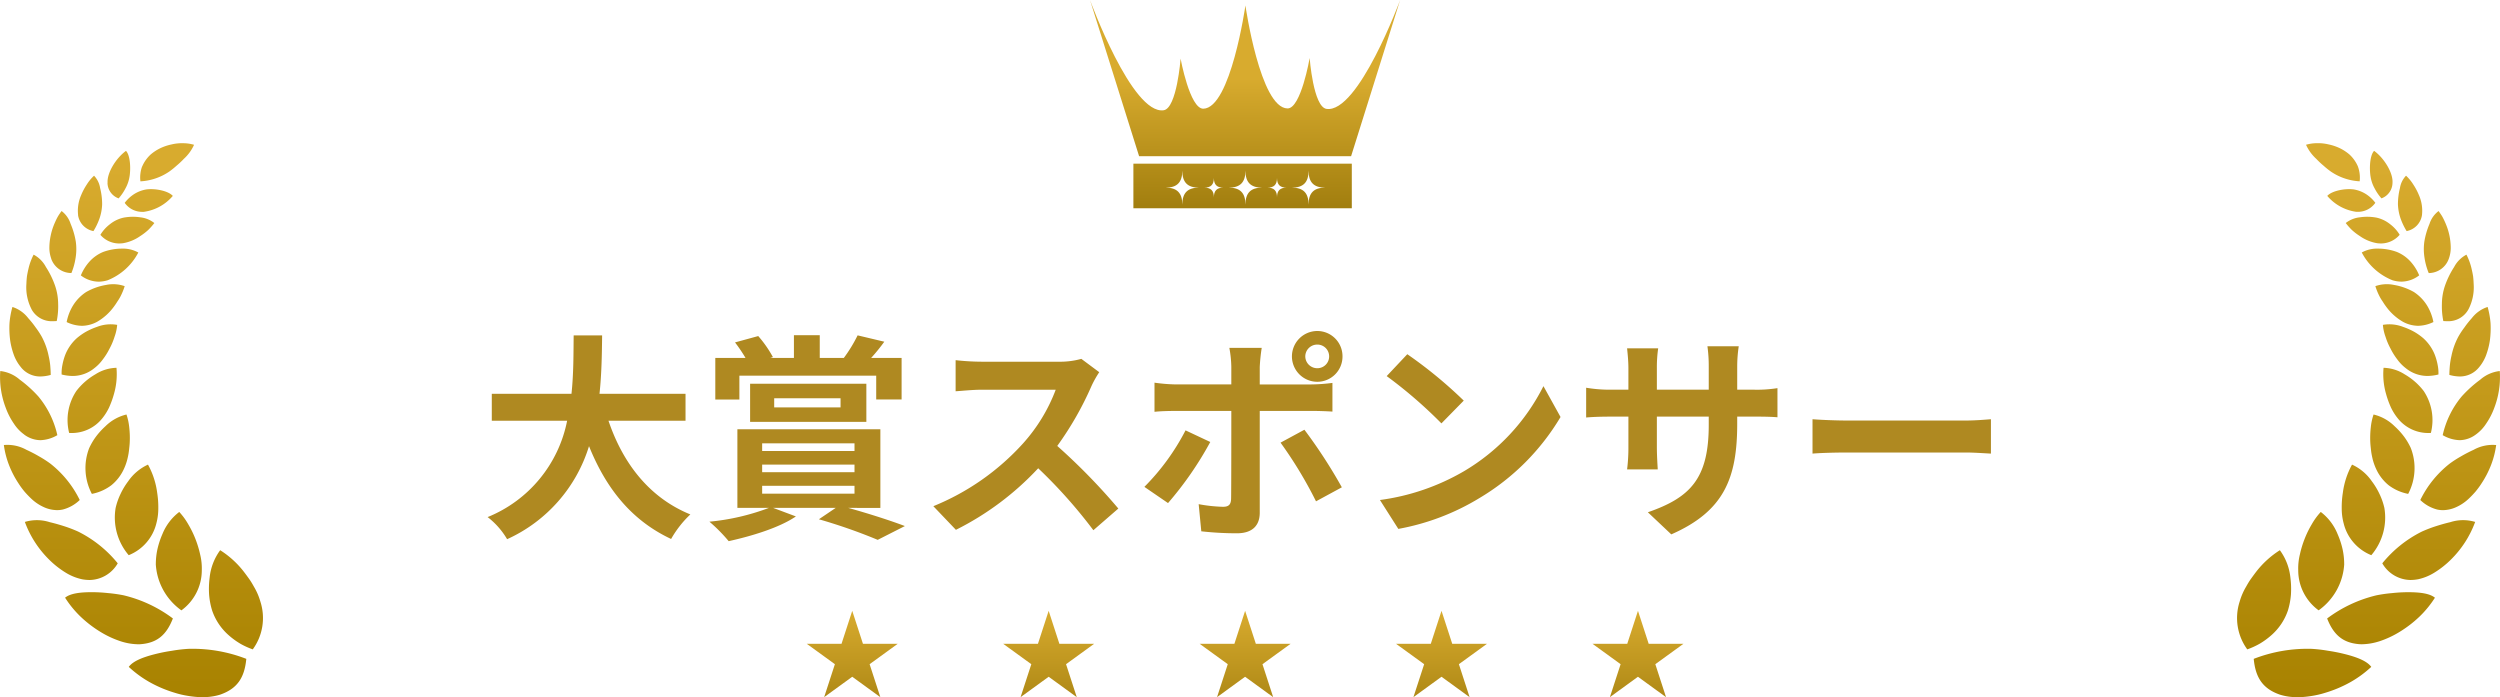
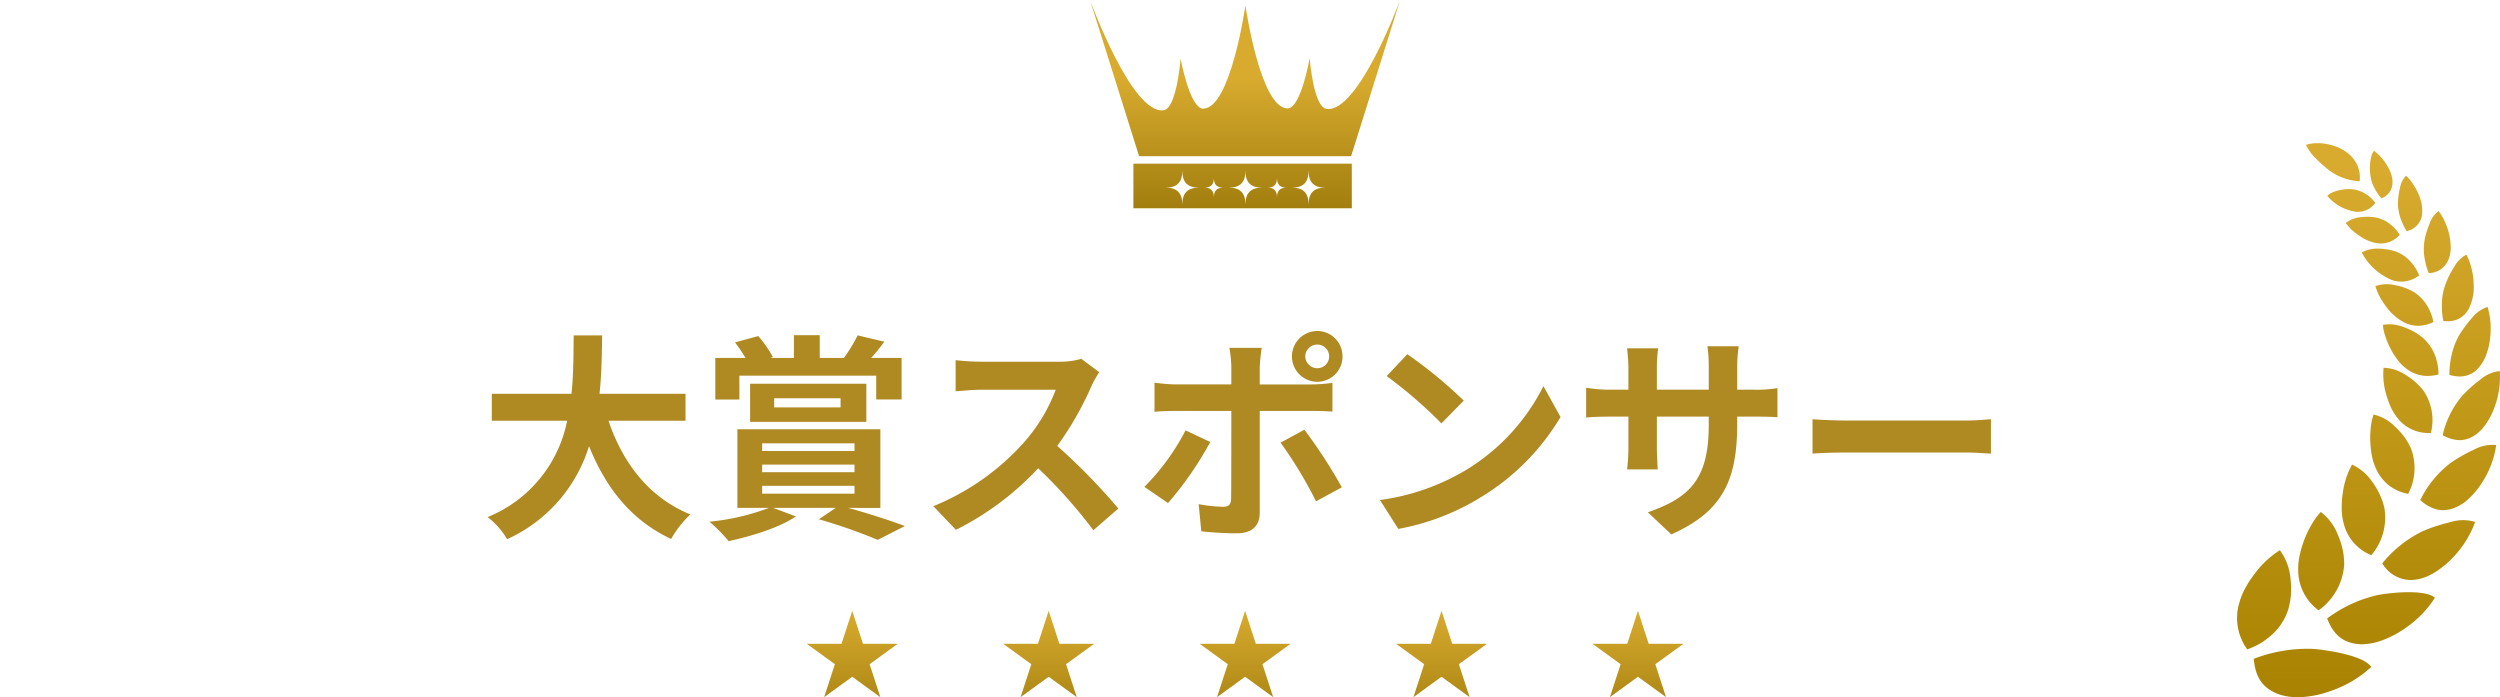
<svg xmlns="http://www.w3.org/2000/svg" xmlns:xlink="http://www.w3.org/1999/xlink" width="365.436" height="101.908" viewBox="0 0 365.436 101.908">
  <defs>
    <linearGradient id="linear-gradient" x1="0.5" y1="0.377" x2="0.5" y2="1.278" gradientUnits="objectBoundingBox">
      <stop offset="0" stop-color="#d8ab2e" />
      <stop offset="1" stop-color="#896a00" />
    </linearGradient>
    <linearGradient id="linear-gradient-4" x1="0.5" y1="0.047" x2="0.5" y2="1" gradientUnits="objectBoundingBox">
      <stop offset="0" stop-color="#d8ab2e" />
      <stop offset="1" stop-color="#a88200" />
    </linearGradient>
    <linearGradient id="linear-gradient-5" y1="0.953" y2="0" xlink:href="#linear-gradient-4" />
    <linearGradient id="linear-gradient-6" y1="0" y2="1" xlink:href="#linear-gradient" />
  </defs>
  <g id="グループ_594" data-name="グループ 594" transform="translate(-615.001 -732.242)">
    <path id="パス_1094" data-name="パス 1094" d="M-81.792-14.592v-3.936H-94.368c.32-2.976.352-5.92.384-8.544h-4.16c-.032,2.624,0,5.536-.32,8.544h-11.648v3.936H-99.1A19.183,19.183,0,0,1-110.72-.512a11.274,11.274,0,0,1,2.848,3.232A22.026,22.026,0,0,0-95.9-10.88C-93.408-4.7-89.7-.032-83.9,2.688A15.314,15.314,0,0,1-81.088-.9c-5.984-2.432-9.856-7.456-11.968-13.7Zm7.872-6.592h20V-17.7h3.712v-6.08h-4.448a26.617,26.617,0,0,0,1.92-2.368l-3.9-.928a21.2,21.2,0,0,1-2.016,3.3h-3.52V-27.1h-3.776v3.328h-3.456l.384-.128a16.814,16.814,0,0,0-2.144-3.072l-3.392.928a23.493,23.493,0,0,1,1.536,2.272H-77.44v6.08h3.52Zm5.088,3.3h9.7v1.344h-9.7Zm13.472,3.456V-20H-72.352v5.568ZM-70.592-5.088h13.5v1.152h-13.5Zm0-3.1h13.5v1.12h-13.5Zm0-3.1h13.5v1.12h-13.5Zm17.28,9.44V-13.344h-20.9V-1.856H-69.6A33.281,33.281,0,0,1-78.3.16a23.673,23.673,0,0,1,2.816,2.848c3.328-.736,7.392-1.952,9.824-3.616l-3.328-1.248h9.152L-62.3-.192A79.692,79.692,0,0,1-53.7,2.816L-49.728.8c-2.016-.768-5.28-1.824-8.288-2.656Zm32-19.84-2.624-1.952a11.469,11.469,0,0,1-3.3.416h-11.3a35.751,35.751,0,0,1-3.776-.224v4.544c.672-.032,2.432-.224,3.776-.224H-27.68a24.794,24.794,0,0,1-4.768,7.84,35.872,35.872,0,0,1-13.12,9.184l3.3,3.456A42.151,42.151,0,0,0-30.24-7.648a72.972,72.972,0,0,1,8.064,9.056l3.648-3.168a89.959,89.959,0,0,0-8.928-9.152,47.048,47.048,0,0,0,5.024-8.8A15.12,15.12,0,0,1-21.312-21.7ZM8.8-24a1.748,1.748,0,0,1,1.76-1.728A1.721,1.721,0,0,1,12.288-24a1.721,1.721,0,0,1-1.728,1.728A1.748,1.748,0,0,1,8.8-24ZM6.848-24a3.715,3.715,0,0,0,3.712,3.712A3.687,3.687,0,0,0,14.24-24a3.687,3.687,0,0,0-3.68-3.712A3.715,3.715,0,0,0,6.848-24ZM2.432-25.248H-2.3a16.577,16.577,0,0,1,.288,2.784v2.56h-8.128a24.364,24.364,0,0,1-3.1-.256V-15.9c.9-.1,2.144-.128,3.1-.128h8.128V-16c0,1.5,0,11.648-.032,12.832-.032.832-.352,1.152-1.184,1.152A22.133,22.133,0,0,1-6.784-2.4L-6.4,1.568a46.205,46.205,0,0,0,5.216.288C1.088,1.856,2.144.7,2.144-1.152v-14.88H9.632c.864,0,2.112.032,3.136.1v-4.192A25.9,25.9,0,0,1,9.6-19.9H2.144v-2.56A25.941,25.941,0,0,1,2.432-25.248Zm-7.52,13.76-3.616-1.7A33.346,33.346,0,0,1-14.72-4.928l3.456,2.368A50.225,50.225,0,0,0-5.088-11.488ZM8.672-13.28,5.184-11.392a60.756,60.756,0,0,1,5.184,8.576l3.776-2.048A74.383,74.383,0,0,0,8.672-13.28Zm15.04-11.04L20.7-21.12a66.535,66.535,0,0,1,8,6.912l3.264-3.328A64.63,64.63,0,0,0,23.712-24.32Zm-4,21.312L22.4,1.216A34.655,34.655,0,0,0,34.272-3.3a34.027,34.027,0,0,0,11.84-11.84l-2.5-4.512A30.131,30.131,0,0,1,31.968-7.2,32.982,32.982,0,0,1,19.712-3.008ZM71.936-14.144V-15.2H74.3c1.7,0,2.816.032,3.52.1V-19.36a18.962,18.962,0,0,1-3.52.224H71.936V-22.5a20.159,20.159,0,0,1,.224-2.976H67.584a21.117,21.117,0,0,1,.192,2.976v3.36H60.192V-22.3a19.558,19.558,0,0,1,.192-2.88H55.84c.1.96.192,1.952.192,2.88v3.168h-2.72a20.786,20.786,0,0,1-3.456-.288v4.352c.7-.064,1.856-.128,3.456-.128h2.72v4.352a25.879,25.879,0,0,1-.192,3.36h4.48c-.032-.64-.128-1.952-.128-3.36V-15.2h7.584v1.216c0,7.872-2.72,10.624-8.9,12.768L62.3,2.016C70.016-1.376,71.936-6.208,71.936-14.144Zm11.008-.672v5.024c1.184-.1,3.328-.16,5.152-.16H105.28c1.344,0,2.976.128,3.744.16v-5.024c-.832.064-2.24.192-3.744.192H88.1C86.432-14.624,84.1-14.72,82.944-14.816Z" transform="translate(797 808.338)" fill="#af8921" />
    <path id="合体_6" data-name="合体 6" d="M-12007.659,3874.44v-6.52h31.927v6.52Zm23.179-3.011c1.661,0,2.428.783,2.428,2.48,0-1.7.769-2.48,2.431-2.48-1.662,0-2.431-.783-2.431-2.482C-11982.053,3870.646-11982.819,3871.429-11984.48,3871.429Zm-9.23,0c1.663,0,2.431.783,2.431,2.48,0-1.7.768-2.48,2.429-2.48-1.661,0-2.429-.783-2.429-2.482C-11991.28,3870.646-11992.048,3871.429-11993.711,3871.429Zm-9.228,0c1.662,0,2.431.783,2.431,2.48,0-1.7.766-2.48,2.428-2.48-1.662,0-2.428-.783-2.428-2.482C-12000.508,3870.646-12001.276,3871.429-12002.938,3871.429Zm14.884,0c.951,0,1.388.447,1.388,1.415,0-.968.438-1.415,1.388-1.415-.949,0-1.388-.447-1.388-1.417C-11986.667,3870.982-11987.1,3871.429-11988.055,3871.429Zm-9.227,0c.949,0,1.388.447,1.388,1.415,0-.968.438-1.415,1.386-1.415-.948,0-1.386-.447-1.386-1.417C-11995.894,3870.982-11996.332,3871.429-11997.281,3871.429Zm-9.543-4.6L-12014,3844s6.125,16.8,10.77,16.115c1.927-.286,2.472-7.545,2.472-7.545s1.348,7.356,3.325,7.318c4-.081,6.151-15.09,6.151-15.09s2.153,14.991,6.152,15.052c1.965.029,3.237-7.37,3.237-7.37s.534,7.15,2.46,7.435c4.646.69,10.767-15.912,10.767-15.912l-7.17,22.831Z" transform="translate(12788.332 -3111.757)" fill="url(#linear-gradient)" />
-     <path id="合体_7" data-name="合体 7" d="M-11970.8,3978.954a15.18,15.18,0,0,1-1.752-.191,12.836,12.836,0,0,1-1.848-.432,18.088,18.088,0,0,1-3.665-1.534,16.023,16.023,0,0,1-3.113-2.267c.622-.859,2.1-1.417,3.752-1.842a24.552,24.552,0,0,1,2.556-.513,21.775,21.775,0,0,1,2.43-.283,21.713,21.713,0,0,1,8.443,1.464c-.261,2.75-1.317,4.37-3.847,5.239a8.509,8.509,0,0,1-2.672.36Zm5.91-7.824a11,11,0,0,1-1.733-1.273,8.41,8.41,0,0,1-2.373-3.578,10.8,10.8,0,0,1-.437-2.288,13.039,13.039,0,0,1,.075-2.5,8.188,8.188,0,0,1,1.541-4.016,13.426,13.426,0,0,1,3.5,3.2c.261.34.511.686.754,1.025s.463.718.67,1.089a9.3,9.3,0,0,1,.964,2.234,7.779,7.779,0,0,1-1.124,6.948A11.133,11.133,0,0,1-11964.895,3971.13Zm-17.391-.314a13.975,13.975,0,0,1-3.068-1.421,16.961,16.961,0,0,1-2.9-2.234,15.041,15.041,0,0,1-2.238-2.744c.771-.637,2.231-.8,3.829-.806a22.187,22.187,0,0,1,2.432.131,20.649,20.649,0,0,1,2.259.318,19.537,19.537,0,0,1,7.237,3.391c-.938,2.411-2.312,3.606-4.808,3.769-.083,0-.167.005-.253.005A8.723,8.723,0,0,1-11982.285,3970.815Zm5.058-11.3a10.284,10.284,0,0,1,.232-2.178,12.326,12.326,0,0,1,.738-2.238,7.658,7.658,0,0,1,2.455-3.217,9.689,9.689,0,0,1,1.3,1.778,14.54,14.54,0,0,1,1.046,2.125,15.15,15.15,0,0,1,.707,2.312,8.551,8.551,0,0,1,.242,2.284,7.255,7.255,0,0,1-2.983,5.887A8.933,8.933,0,0,1-11977.228,3959.515Zm-10.768,2.21a7.59,7.59,0,0,1-2.376-.952,13.257,13.257,0,0,1-2.444-1.916,14.984,14.984,0,0,1-3.555-5.516,6.136,6.136,0,0,1,3.65.039c.718.166,1.459.382,2.177.612a20.19,20.19,0,0,1,1.971.764,17.5,17.5,0,0,1,5.777,4.635,4.838,4.838,0,0,1-4.1,2.437A6.453,6.453,0,0,1-11988,3961.725Zm4.908-10.494a9.649,9.649,0,0,1,.685-1.945,10.452,10.452,0,0,1,1.138-1.892,7.093,7.093,0,0,1,2.891-2.432,11.625,11.625,0,0,1,1.347,4.136,13.481,13.481,0,0,1,.16,2.288,8.325,8.325,0,0,1-.278,2.146,6.735,6.735,0,0,1-4.047,4.67A8.471,8.471,0,0,1-11983.087,3951.232Zm-10.446-.025a6.56,6.56,0,0,1-1.948-1.312,13.758,13.758,0,0,1-.953-1,12.2,12.2,0,0,1-.867-1.188,14.161,14.161,0,0,1-1.406-2.729,12.84,12.84,0,0,1-.734-2.878,5.707,5.707,0,0,1,3.3.7,20.075,20.075,0,0,1,1.848.958,15.812,15.812,0,0,1,1.643,1.057,15.237,15.237,0,0,1,4.3,5.321,5.552,5.552,0,0,1-2.481,1.393,3.844,3.844,0,0,1-.82.088A4.788,4.788,0,0,1-11993.533,3951.207Zm6.578-8.683a9.491,9.491,0,0,1,.974-1.647,10.835,10.835,0,0,1,1.392-1.527,6.511,6.511,0,0,1,3.072-1.711,8.514,8.514,0,0,1,.41,1.948,13.389,13.389,0,0,1,.065,2.139c-.016.36-.062.729-.1,1.085a9.284,9.284,0,0,1-.175,1.057,8.169,8.169,0,0,1-.664,1.916,6.585,6.585,0,0,1-1.729,2.182,6.905,6.905,0,0,1-2.867,1.276A8.094,8.094,0,0,1-11986.955,3942.524Zm-9.54-1.98a5.852,5.852,0,0,1-1.474-1.56,10.191,10.191,0,0,1-1.188-2.3,12.616,12.616,0,0,1-.81-5.4,5.208,5.208,0,0,1,2.844,1.255,17.916,17.916,0,0,1,2.74,2.479,13.372,13.372,0,0,1,2.759,5.64,5.209,5.209,0,0,1-2.476.734A4.047,4.047,0,0,1-11996.5,3940.544Zm6.6-.205a7.674,7.674,0,0,1,1.05-6.138,9.473,9.473,0,0,1,2.766-2.425,6.038,6.038,0,0,1,3.1-.965,10.45,10.45,0,0,1-.375,3.854,13.416,13.416,0,0,1-.688,1.906,7.8,7.8,0,0,1-.992,1.6,5.688,5.688,0,0,1-4.771,2.165Zm-7.029-9.589a6.06,6.06,0,0,1-1-1.672,10.818,10.818,0,0,1-.593-2.263,13.76,13.76,0,0,1-.1-2.51,12.172,12.172,0,0,1,.429-2.387,4.762,4.762,0,0,1,2.313,1.641,13.813,13.813,0,0,1,1.081,1.351,12.123,12.123,0,0,1,.9,1.372,10.255,10.255,0,0,1,1,2.8,11.051,11.051,0,0,1,.235,1.429c.039.463.062.912.068,1.34a5.831,5.831,0,0,1-1.529.229A3.585,3.585,0,0,1-11996.927,3930.75Zm5.928,1.04a5.824,5.824,0,0,1,.113-1.386,8.461,8.461,0,0,1,.393-1.428,6.462,6.462,0,0,1,1.7-2.482,8.64,8.64,0,0,1,1.332-.94,9.961,9.961,0,0,1,1.616-.718,5.532,5.532,0,0,1,2.965-.3,6.607,6.607,0,0,1-.382,1.732,9.574,9.574,0,0,1-.734,1.743,9.6,9.6,0,0,1-1,1.6,6.1,6.1,0,0,1-1.22,1.255,5.017,5.017,0,0,1-3.163,1.14A6.8,6.8,0,0,1-11991,3931.789Zm.735-7.665a7.219,7.219,0,0,1,.938-2.432,6.316,6.316,0,0,1,1.913-1.958,8.846,8.846,0,0,1,2.911-1.036,5.053,5.053,0,0,1,2.72.18,9.111,9.111,0,0,1-.624,1.517,6.662,6.662,0,0,1-.457.746,8.758,8.758,0,0,1-.493.729,7.95,7.95,0,0,1-2.483,2.231,4.8,4.8,0,0,1-2.188.572A5.321,5.321,0,0,1-11990.264,3924.124Zm-5.122-1.856a6.966,6.966,0,0,1-.764-3.723c.012-.368.039-.746.082-1.121.062-.371.137-.742.226-1.11a8.688,8.688,0,0,1,.749-2.043,4.3,4.3,0,0,1,1.8,1.811,12.593,12.593,0,0,1,1.335,2.729,8.412,8.412,0,0,1,.45,2.655,10.834,10.834,0,0,1-.207,2.51q-.27.021-.519.021A3.358,3.358,0,0,1-11995.386,3922.268Zm7.2-4.971a6.9,6.9,0,0,1,1.245-1.994,5.533,5.533,0,0,1,2.02-1.428,7.975,7.975,0,0,1,2.738-.484,4.579,4.579,0,0,1,2.394.569,8.717,8.717,0,0,1-4.475,4.052,4.7,4.7,0,0,1-1.339.209A4.334,4.334,0,0,1-11988.19,3917.3Zm-4.332-2.446a4.668,4.668,0,0,1-.275-1.535,9.085,9.085,0,0,1,.2-1.853,9.077,9.077,0,0,1,.62-1.9,9.546,9.546,0,0,1,.437-.888,9.271,9.271,0,0,1,.531-.781,3.771,3.771,0,0,1,1.316,1.863,11.233,11.233,0,0,1,.761,2.613,7.918,7.918,0,0,1-.036,2.411,9.485,9.485,0,0,1-.606,2.178A3.128,3.128,0,0,1-11992.522,3914.851Zm7.188-3.482a5.484,5.484,0,0,1,1.4-1.552,4.839,4.839,0,0,1,1.986-.955,7.33,7.33,0,0,1,2.478-.042,4.017,4.017,0,0,1,2.02.831,9.166,9.166,0,0,1-.909,1.022,8.444,8.444,0,0,1-1.161.888,6.2,6.2,0,0,1-2.516,1.039,4.63,4.63,0,0,1-.568.037A3.618,3.618,0,0,1-11985.335,3911.368Zm-3.256-2.85a5.664,5.664,0,0,1,.438-2.945,9.139,9.139,0,0,1,.818-1.542,6.265,6.265,0,0,1,1.07-1.3,3.353,3.353,0,0,1,.889,1.81,9.659,9.659,0,0,1,.293,2.387,7.171,7.171,0,0,1-.4,2.1,9.571,9.571,0,0,1-.87,1.8A2.806,2.806,0,0,1-11988.591,3908.518Zm6.813-1.824a5.29,5.29,0,0,1,1.339-1.255,4.828,4.828,0,0,1,1.8-.7c1.306-.177,3.216.2,3.886.944a6.769,6.769,0,0,1-4.242,2.33c-.062,0-.124,0-.186,0A3.115,3.115,0,0,1-11981.778,3906.694Zm-2.509-2.935c-.1-1.421,1.2-3.574,2.688-4.66.631.661.713,2.553.521,3.754a5.223,5.223,0,0,1-.606,1.754,6.965,6.965,0,0,1-.989,1.439A2.448,2.448,0,0,1-11984.287,3903.76Zm5.057-2.375a5.1,5.1,0,0,1,1.242-1.754,6.536,6.536,0,0,1,1.378-.905,7.27,7.27,0,0,1,1.688-.569,6.52,6.52,0,0,1,1.74-.173,5.682,5.682,0,0,1,1.536.23,6.286,6.286,0,0,1-1.5,2.061,12.092,12.092,0,0,1-1.085,1.015,11.409,11.409,0,0,1-1.057.849,8.289,8.289,0,0,1-4.2,1.417A4.737,4.737,0,0,1-11979.23,3901.384Z" transform="translate(12615.002 -3144.807)" fill="url(#linear-gradient-4)" />
    <path id="合体_8" data-name="合体 8" d="M29.2,0a15.18,15.18,0,0,0-1.752.191A12.836,12.836,0,0,0,25.6.625,18.088,18.088,0,0,0,21.932,2.16a16.023,16.023,0,0,0-3.113,2.267c.622.859,2.1,1.417,3.752,1.842a24.552,24.552,0,0,0,2.556.513,21.775,21.775,0,0,0,2.43.283A21.713,21.713,0,0,0,36,5.6c-.261-2.75-1.317-4.37-3.847-5.239A8.509,8.509,0,0,0,29.48,0Zm5.91,7.824A11,11,0,0,0,33.373,9.1,8.41,8.41,0,0,0,31,12.678a10.8,10.8,0,0,0-.437,2.288,13.039,13.039,0,0,0,.075,2.5,8.188,8.188,0,0,0,1.541,4.016,13.426,13.426,0,0,0,3.5-3.2c.261-.34.511-.686.754-1.025s.463-.718.67-1.089a9.3,9.3,0,0,0,.964-2.234,7.779,7.779,0,0,0-1.124-6.948A11.133,11.133,0,0,0,35.106,7.827Zm-17.391.314a13.975,13.975,0,0,0-3.068,1.421,16.961,16.961,0,0,0-2.9,2.234,15.041,15.041,0,0,0-2.238,2.744c.771.637,2.231.8,3.829.806a22.187,22.187,0,0,0,2.432-.131,20.649,20.649,0,0,0,2.259-.318,19.537,19.537,0,0,0,7.237-3.391C24.326,9.1,22.952,7.9,20.457,7.739c-.083,0-.167-.005-.253-.005A8.723,8.723,0,0,0,17.716,8.142Zm5.058,11.3a10.284,10.284,0,0,0,.232,2.178,12.326,12.326,0,0,0,.738,2.238A7.658,7.658,0,0,0,26.2,27.075,9.689,9.689,0,0,0,27.5,25.3a14.54,14.54,0,0,0,1.046-2.125,15.15,15.15,0,0,0,.707-2.312,8.551,8.551,0,0,0,.242-2.284,7.255,7.255,0,0,0-2.983-5.887A8.933,8.933,0,0,0,22.773,19.441Zm-10.768-2.21a7.59,7.59,0,0,0-2.376.952A13.257,13.257,0,0,0,7.186,20.1a14.984,14.984,0,0,0-3.555,5.516,6.136,6.136,0,0,0,3.65-.039c.718-.166,1.459-.382,2.177-.612a20.19,20.19,0,0,0,1.971-.764,17.5,17.5,0,0,0,5.777-4.635,4.838,4.838,0,0,0-4.1-2.437A6.453,6.453,0,0,0,12.006,17.231Zm4.908,10.494A9.649,9.649,0,0,0,17.6,29.67a10.452,10.452,0,0,0,1.138,1.892,7.093,7.093,0,0,0,2.891,2.432,11.625,11.625,0,0,0,1.347-4.136,13.481,13.481,0,0,0,.16-2.288,8.325,8.325,0,0,0-.278-2.146,6.735,6.735,0,0,0-4.047-4.67A8.471,8.471,0,0,0,16.914,27.725ZM6.468,27.75A6.56,6.56,0,0,0,4.52,29.062a13.758,13.758,0,0,0-.953,1A12.2,12.2,0,0,0,2.7,31.247a14.161,14.161,0,0,0-1.406,2.729,12.84,12.84,0,0,0-.734,2.878,5.707,5.707,0,0,0,3.3-.7,20.075,20.075,0,0,0,1.848-.958,15.812,15.812,0,0,0,1.643-1.057,15.237,15.237,0,0,0,4.3-5.321,5.552,5.552,0,0,0-2.481-1.393,3.844,3.844,0,0,0-.82-.088A4.788,4.788,0,0,0,6.468,27.75Zm6.578,8.683a9.491,9.491,0,0,0,.974,1.647,10.835,10.835,0,0,0,1.392,1.527,6.511,6.511,0,0,0,3.072,1.711,8.514,8.514,0,0,0,.41-1.948,13.389,13.389,0,0,0,.065-2.139c-.016-.36-.062-.729-.1-1.085a9.284,9.284,0,0,0-.175-1.057,8.169,8.169,0,0,0-.664-1.916,6.585,6.585,0,0,0-1.729-2.182,6.905,6.905,0,0,0-2.867-1.276A8.094,8.094,0,0,0,13.046,36.433Zm-9.54,1.98a5.852,5.852,0,0,0-1.474,1.56,10.191,10.191,0,0,0-1.188,2.3,12.616,12.616,0,0,0-.81,5.4,5.208,5.208,0,0,0,2.844-1.255,17.916,17.916,0,0,0,2.74-2.479A13.372,13.372,0,0,0,8.377,38.3,5.209,5.209,0,0,0,5.9,37.566,4.047,4.047,0,0,0,3.506,38.413Zm6.6.205a7.674,7.674,0,0,0,1.05,6.138,9.473,9.473,0,0,0,2.766,2.425,6.038,6.038,0,0,0,3.1.965,10.45,10.45,0,0,0-.375-3.854,13.416,13.416,0,0,0-.688-1.906,7.8,7.8,0,0,0-.992-1.6,5.688,5.688,0,0,0-4.771-2.165ZM3.074,48.207a6.06,6.06,0,0,0-1,1.672,10.818,10.818,0,0,0-.593,2.263,13.76,13.76,0,0,0-.1,2.51,12.172,12.172,0,0,0,.429,2.387A4.762,4.762,0,0,0,4.123,55.4,13.813,13.813,0,0,0,5.2,54.047a12.123,12.123,0,0,0,.9-1.372,10.255,10.255,0,0,0,1-2.8,11.051,11.051,0,0,0,.235-1.429c.039-.463.062-.912.068-1.34a5.831,5.831,0,0,0-1.529-.229A3.585,3.585,0,0,0,3.074,48.207ZM9,47.167a5.824,5.824,0,0,0,.113,1.386,8.461,8.461,0,0,0,.393,1.428,6.462,6.462,0,0,0,1.7,2.482,8.64,8.64,0,0,0,1.332.94,9.961,9.961,0,0,0,1.616.718,5.532,5.532,0,0,0,2.965.3,6.607,6.607,0,0,0-.382-1.732A9.574,9.574,0,0,0,16,50.95a9.6,9.6,0,0,0-1-1.6,6.1,6.1,0,0,0-1.22-1.255,5.017,5.017,0,0,0-3.163-1.14A6.8,6.8,0,0,0,9,47.167Zm.735,7.665a7.219,7.219,0,0,0,.938,2.432,6.316,6.316,0,0,0,1.913,1.958A8.846,8.846,0,0,0,15.5,60.259a5.053,5.053,0,0,0,2.72-.18,9.111,9.111,0,0,0-.624-1.517,6.662,6.662,0,0,0-.457-.746,8.758,8.758,0,0,0-.493-.729,7.95,7.95,0,0,0-2.483-2.231,4.8,4.8,0,0,0-2.188-.572A5.321,5.321,0,0,0,9.737,54.833ZM4.615,56.688a6.966,6.966,0,0,0-.764,3.723c.012.368.039.746.082,1.121.062.371.137.742.226,1.11a8.688,8.688,0,0,0,.749,2.043,4.3,4.3,0,0,0,1.8-1.811,12.593,12.593,0,0,0,1.335-2.729,8.412,8.412,0,0,0,.45-2.655,10.834,10.834,0,0,0-.207-2.51q-.27-.021-.519-.021A3.358,3.358,0,0,0,4.615,56.688Zm7.2,4.971a6.9,6.9,0,0,0,1.245,1.994,5.533,5.533,0,0,0,2.02,1.428,7.975,7.975,0,0,0,2.738.484A4.579,4.579,0,0,0,20.207,65a8.717,8.717,0,0,0-4.475-4.052,4.7,4.7,0,0,0-1.339-.209A4.334,4.334,0,0,0,11.811,61.66ZM7.479,64.106A4.668,4.668,0,0,0,7.2,65.641a9.17,9.17,0,0,0,.816,3.748,9.546,9.546,0,0,0,.437.888,9.271,9.271,0,0,0,.531.781A3.771,3.771,0,0,0,10.3,69.194a11.233,11.233,0,0,0,.761-2.613,7.918,7.918,0,0,0-.036-2.411,9.485,9.485,0,0,0-.606-2.178A3.128,3.128,0,0,0,7.479,64.106Zm7.188,3.482a5.484,5.484,0,0,0,1.4,1.552,4.839,4.839,0,0,0,1.986.955,7.33,7.33,0,0,0,2.478.042,4.017,4.017,0,0,0,2.02-.831,9.166,9.166,0,0,0-.909-1.022,8.444,8.444,0,0,0-1.161-.888,6.2,6.2,0,0,0-2.516-1.039,4.63,4.63,0,0,0-.568-.037A3.618,3.618,0,0,0,14.666,67.588Zm-3.256,2.85a5.664,5.664,0,0,0,.438,2.945,9.139,9.139,0,0,0,.818,1.542,6.265,6.265,0,0,0,1.07,1.3,3.353,3.353,0,0,0,.889-1.81,9.659,9.659,0,0,0,.293-2.387,7.171,7.171,0,0,0-.4-2.1,9.571,9.571,0,0,0-.87-1.8A2.806,2.806,0,0,0,11.41,70.438Zm6.813,1.824a5.29,5.29,0,0,0,1.339,1.255,4.828,4.828,0,0,0,1.8.7c1.306.177,3.216-.2,3.886-.944A6.769,6.769,0,0,0,21,70.944c-.062,0-.124,0-.186,0A3.115,3.115,0,0,0,18.223,72.263ZM15.714,75.2c-.1,1.421,1.2,3.574,2.688,4.66.631-.661.713-2.553.521-3.754a5.223,5.223,0,0,0-.606-1.754,6.965,6.965,0,0,0-.989-1.439A2.448,2.448,0,0,0,15.714,75.2Zm5.057,2.375a5.1,5.1,0,0,0,1.242,1.754,6.536,6.536,0,0,0,1.378.905,7.27,7.27,0,0,0,1.688.569,6.52,6.52,0,0,0,1.74.173,5.682,5.682,0,0,0,1.536-.23,6.286,6.286,0,0,0-1.5-2.061,12.092,12.092,0,0,0-1.085-1.015,11.409,11.409,0,0,0-1.057-.849,8.289,8.289,0,0,0-4.2-1.417A4.737,4.737,0,0,0,20.771,77.573Z" transform="translate(980.438 834.15) rotate(180)" fill="url(#linear-gradient-5)" />
    <path id="合体_9" data-name="合体 9" d="M-11900.908,3901.45l-4.1,2.981,1.567-4.818-4.105-2.976h5.074l1.568-4.825,1.568,4.825h5.074l-4.105,2.976,1.567,4.822Zm-28.713,0-4.105,2.981,1.569-4.818-4.105-2.976h5.073l1.568-4.825,1.568,4.825h5.072l-4.1,2.976,1.566,4.822Zm-28.712,0-4.1,2.981,1.567-4.818-4.105-2.976h5.074l1.568-4.825,1.568,4.825h5.073l-4.105,2.976,1.566,4.822Zm-28.712,0-4.105,2.981,1.568-4.818-4.105-2.976h5.074l1.568-4.825,1.566,4.825h5.074l-4.1,2.976,1.568,4.822Zm-28.713,0-4.105,2.981,1.569-4.818-4.105-2.976h5.073l1.568-4.825,1.566,4.825h5.074l-4.1,2.976,1.566,4.822Z" transform="translate(12755.334 -3070.284)" fill="url(#linear-gradient-6)" />
  </g>
</svg>